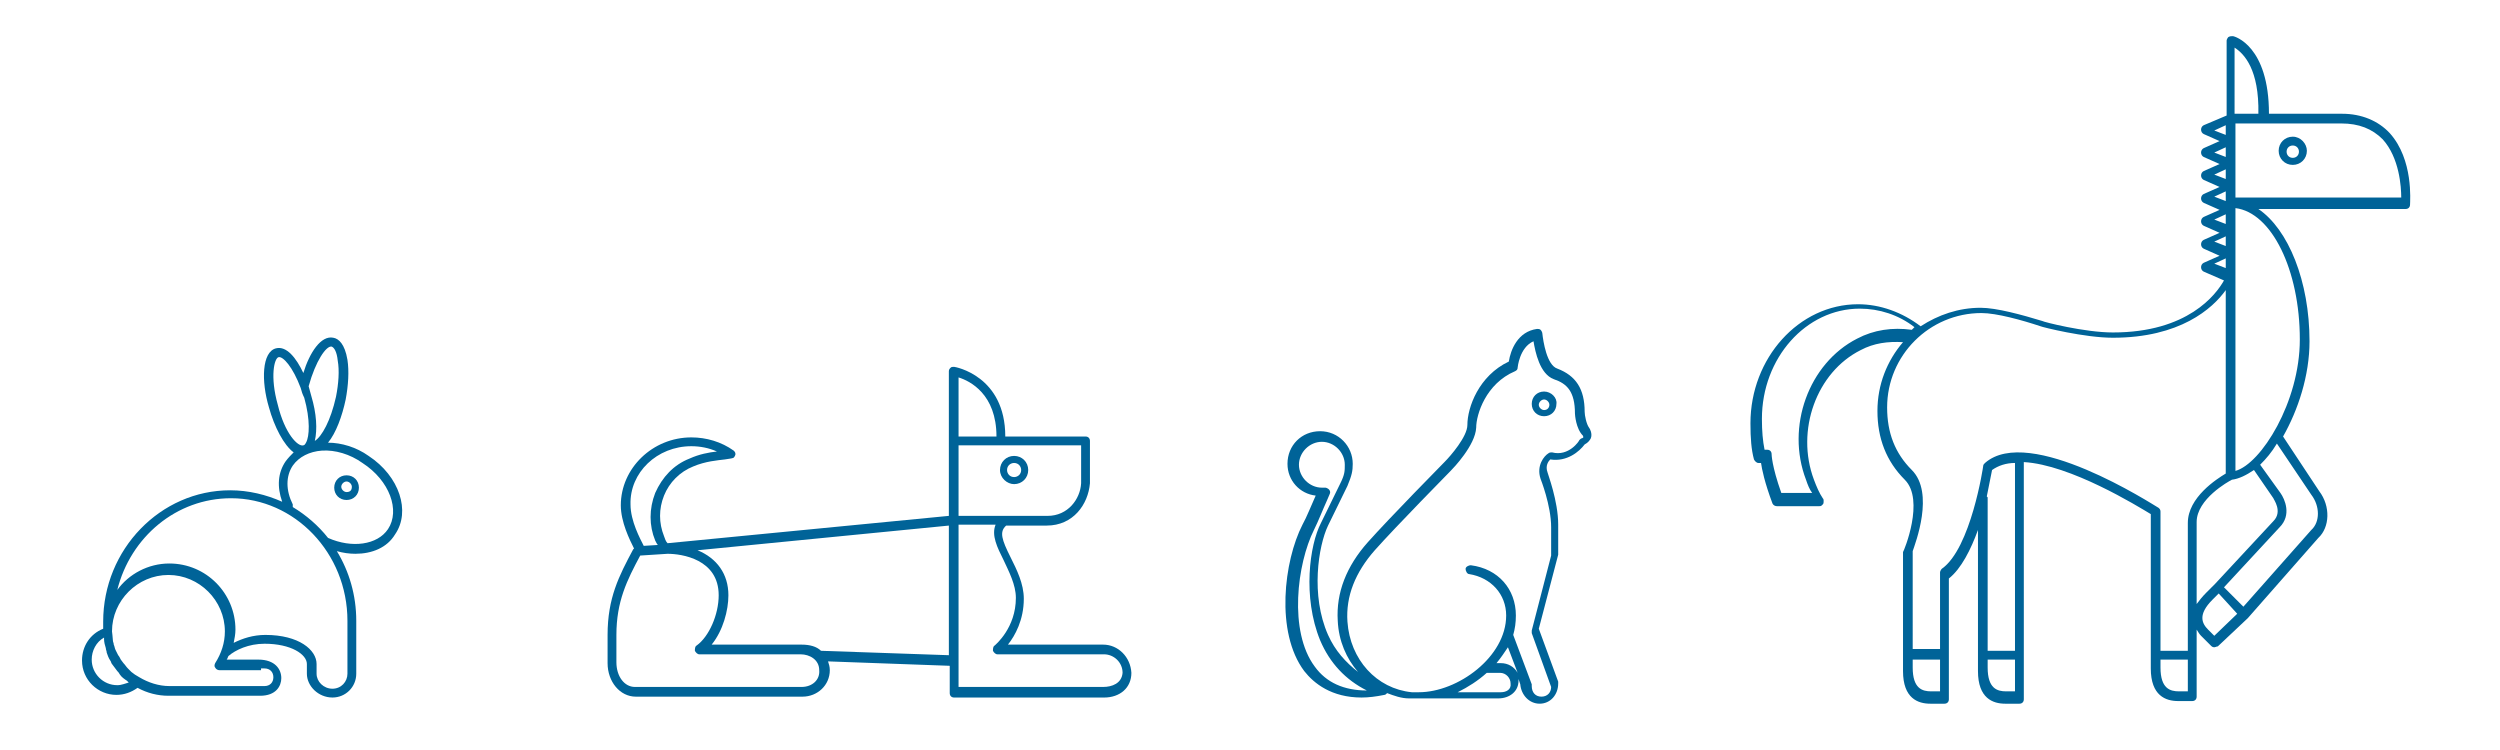
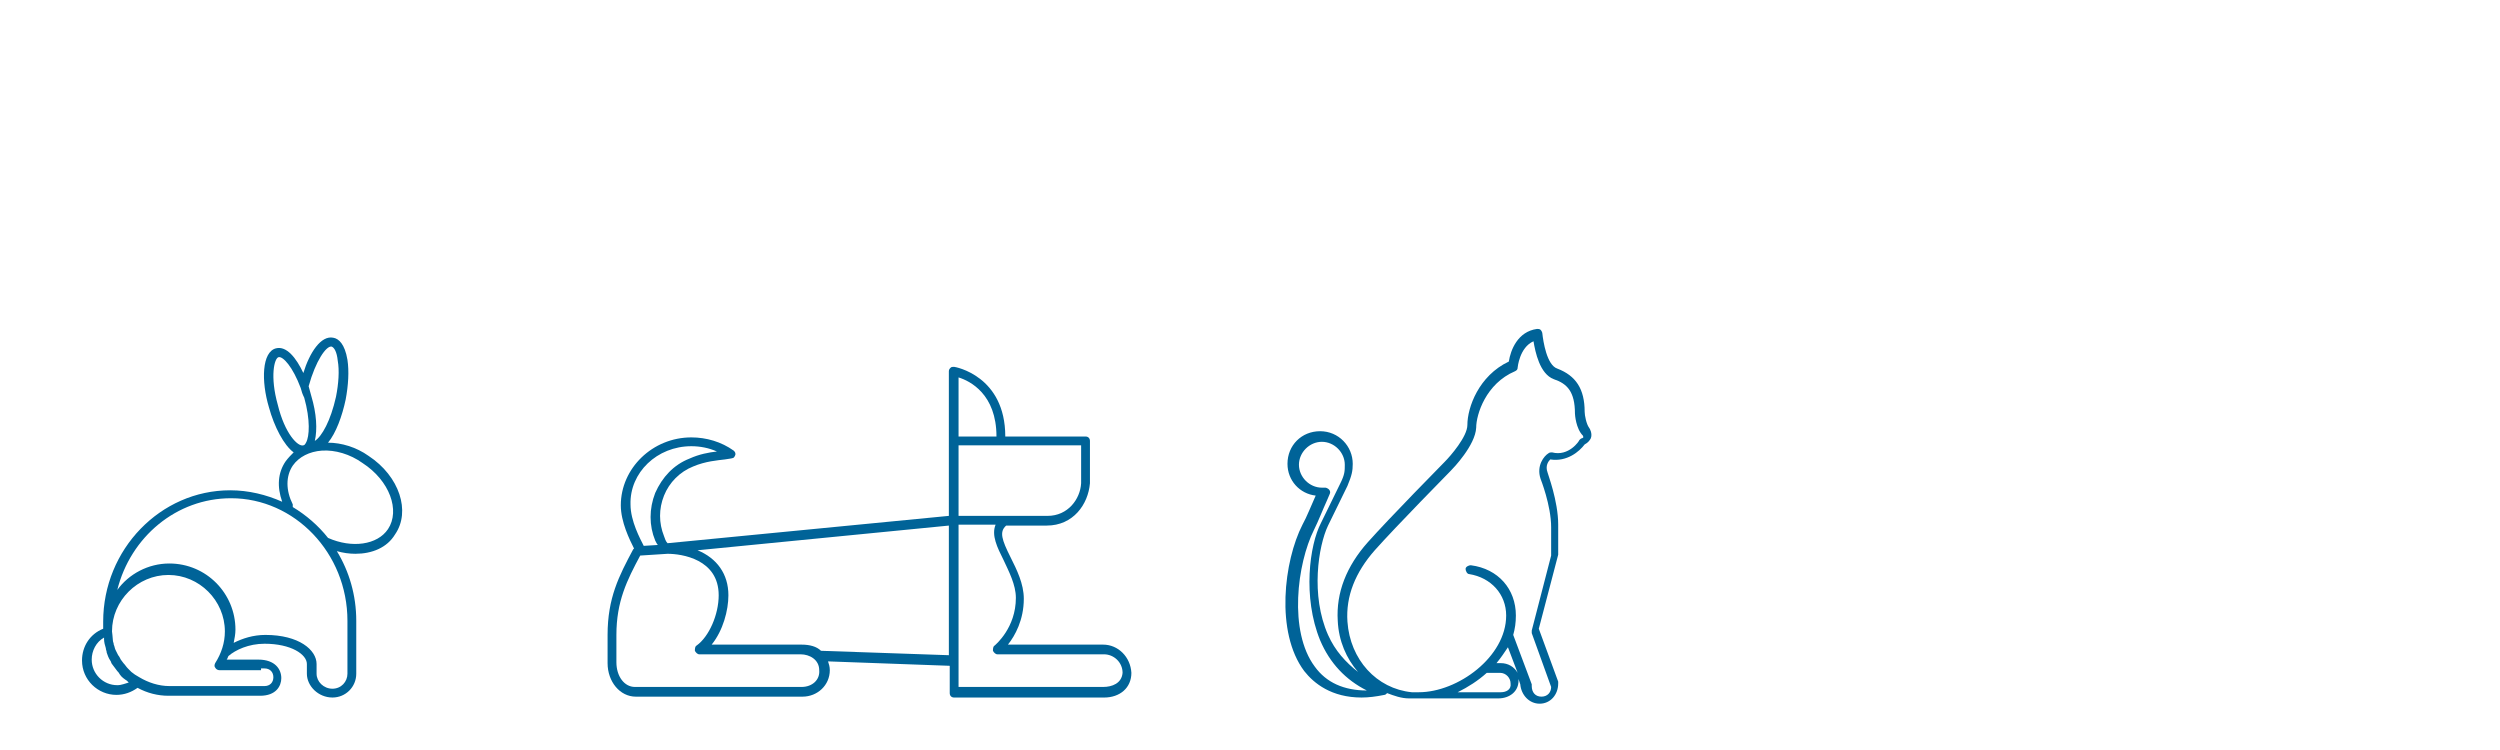
<svg xmlns="http://www.w3.org/2000/svg" version="1.1" id="Calque_1" x="0px" y="0px" viewBox="0 0 283.5 85" style="enable-background:new 0 0 283.5 85;" xml:space="preserve">
  <style type="text/css">
	.st0{fill:#006398;}
</style>
  <g>
-     <path class="st0" d="M115,54.9c0.9,0,1.6-0.7,1.6-1.6c0-0.9-0.7-1.6-1.6-1.6c-0.9,0-1.6,0.7-1.6,1.6   C113.4,54.2,114.2,54.9,115,54.9 M115,52.5c0.5,0,0.8,0.4,0.8,0.8c0,0.5-0.4,0.8-0.8,0.8c-0.5,0-0.8-0.4-0.8-0.8   C114.2,52.8,114.6,52.5,115,52.5" />
    <path class="st0" d="M125.1,73.1l-10.8,0c0.8-1,1.8-2.8,1.8-5.2c0-1.7-0.8-3.3-1.5-4.7c-1-2-1.3-2.9-0.5-3.6h4.6   c3,0,4.7-2.4,4.9-4.8V50c0-0.3-0.2-0.5-0.5-0.5H114c0-6.9-5.7-7.9-5.8-7.9c-0.2,0-0.3,0-0.4,0.1c-0.1,0.1-0.2,0.2-0.2,0.4V50v8.5   l-31.9,3.1c-0.2-0.2-0.3-0.5-0.4-0.8c-0.6-1.5-0.6-3.1,0-4.6c0.6-1.5,1.8-2.7,3.3-3.3c1.4-0.6,2.8-0.7,3.6-0.8   c0.6-0.1,0.8-0.1,1-0.2c0.1-0.1,0.2-0.3,0.2-0.4c0-0.2-0.1-0.3-0.2-0.4c-1.4-1-3.1-1.5-4.8-1.5c-4.4,0-8,3.5-8,7.7   c0,1.9,1,3.9,1.5,4.9c0,0,0,0,0,0c0,0-0.1,0.1-0.1,0.1c-1.6,3-2.9,5.5-2.9,9.7v3.2c0,2.1,1.4,3.8,3.2,3.8h18.9c1.7,0,3.1-1.3,3.1-3   c0-0.4-0.1-0.7-0.2-1l13.8,0.5v3.1c0,0.3,0.2,0.5,0.5,0.5h17c1.8,0,3.1-1.1,3.1-2.8C128.2,74.5,126.8,73.1,125.1,73.1 M122.6,54.8   c-0.1,1.8-1.5,3.7-3.8,3.7h-10.1v-8h4.8h9.1V54.8z M108.7,42.8c1.3,0.4,4.3,1.9,4.3,6.7h-4.3V42.8z M78.4,50.6c1,0,2,0.2,2.9,0.6   c-0.9,0.1-2,0.3-3.1,0.8c-1.8,0.7-3.1,2.1-3.9,3.9c-0.7,1.8-0.7,3.7,0,5.4c0.1,0.2,0.2,0.4,0.3,0.5L73,61.9   c-0.4-0.8-1.5-2.8-1.5-4.7C71.4,53.6,74.5,50.6,78.4,50.6 M90.9,77.9H72c-1.2,0-2.1-1.2-2.1-2.8V72c0-3.8,1.2-6.2,2.7-9   c0,0,3.1-0.2,3.1-0.2c1.6,0,5.8,0.6,5.8,4.7c0,2.2-1.1,4.7-2.5,5.7c-0.2,0.1-0.2,0.4-0.2,0.6c0.1,0.2,0.3,0.4,0.5,0.4h11.5   c1,0,2.1,0.6,2.1,1.8C93,77.1,92.1,77.9,90.9,77.9 M93.1,73.8c-0.5-0.5-1.3-0.7-2.2-0.7l-10.2,0c1.3-1.6,1.9-3.9,1.9-5.6   c0-2.4-1.3-4.2-3.5-5.1l28.5-2.8v14.7L93.1,73.8z M125.1,77.9h-16.4v-3V59.5h4.2c-0.5,1.2,0.2,2.6,0.9,4c0.6,1.3,1.4,2.8,1.4,4.3   c0,3.4-2.3,5.3-2.4,5.4c-0.2,0.1-0.2,0.4-0.2,0.6c0.1,0.2,0.3,0.4,0.5,0.4l12.1,0c1.1,0,2.1,0.9,2.1,2.1   C127.2,77.5,126.1,77.9,125.1,77.9" />
-     <path class="st0" d="M260,15.5c-0.9,0-1.6,0.7-1.6,1.6c0,0.9,0.7,1.6,1.6,1.6c0.9,0,1.6-0.7,1.6-1.6   C261.6,16.3,260.9,15.5,260,15.5 M260,17.9c-0.4,0-0.7-0.3-0.7-0.7c0-0.4,0.3-0.7,0.7-0.7c0.4,0,0.7,0.3,0.7,0.7   C260.7,17.6,260.4,17.9,260,17.9" />
-     <path class="st0" d="M271,15.1c-1.3-1.4-3.2-2.2-5.4-2.2c-2.5,0-5.8,0-8.3,0c0-7.7-3.9-8.8-4.1-8.8c-0.2,0-0.3,0-0.5,0.1   c-0.1,0.1-0.2,0.3-0.2,0.4v8.5l-2.6,1.1c-0.2,0.1-0.3,0.3-0.3,0.5c0,0.2,0.1,0.4,0.3,0.5l1.8,0.8l-1.8,0.8   c-0.2,0.1-0.3,0.3-0.3,0.5c0,0.2,0.1,0.4,0.3,0.5l1.8,0.8l-1.8,0.8c-0.2,0.1-0.3,0.3-0.3,0.5c0,0.2,0.1,0.4,0.3,0.5l1.8,0.8   l-1.8,0.8c-0.2,0.1-0.3,0.3-0.3,0.5c0,0.2,0.1,0.4,0.3,0.5l1.8,0.8l-1.8,0.8c-0.2,0.1-0.3,0.3-0.3,0.5c0,0.2,0.1,0.4,0.3,0.5   l1.8,0.8l-1.8,0.8c-0.2,0.1-0.3,0.3-0.3,0.5c0,0.2,0.1,0.4,0.3,0.5l1.8,0.8l-1.8,0.8c-0.2,0.1-0.3,0.3-0.3,0.5   c0,0.2,0.1,0.4,0.3,0.5l2.3,1c-0.9,1.6-4.1,5.9-12.6,5.9c-3.2,0-7.9-1.2-8-1.3c-2.3-0.7-5.2-1.5-7-1.5c-2.5,0-4.8,0.8-6.8,2.1   c-2.1-1.6-4.6-2.5-7.1-2.5c-6.7,0-12.2,6.1-12.2,13.5c0,1.7,0.1,3,0.4,4.1c0.1,0.2,0.3,0.4,0.5,0.4h0.3c0.1,0.7,0.4,2.2,1.3,4.6   c0.1,0.2,0.3,0.3,0.5,0.3h4.8c0,0,0,0,0,0c0.1,0,0.2,0,0.3-0.1c0,0,0.1-0.1,0.1-0.1c0.1-0.1,0.1-0.2,0.1-0.4c0-0.1,0-0.2-0.1-0.3   c-0.4-0.6-0.7-1.3-1-2.1c-2.1-5.6,0.3-12.2,5.3-14.7c1.5-0.8,3.1-1,4.8-0.9c-1.8,2.1-2.9,4.8-2.9,7.8c0,3.1,1,5.7,3.1,7.8   c2.3,2.3-0.1,8.1-0.2,8.2c0,0.1,0,0.1,0,0.2v11.8v1.5v0c0,3.1,1.7,3.7,3.1,3.7h1.6c0.3,0,0.5-0.2,0.5-0.5v-4.7v-9   c1.4-1.1,2.5-3.3,3.3-5.5v14.5v1.5v0c0,3.1,1.7,3.7,3.1,3.7h1.6c0.3,0,0.5-0.2,0.5-0.5v-4.7V52.4c5.3,0.3,12.9,5,14.4,5.9v16v1.5v0   c0,3.1,1.7,3.7,3.1,3.7h1.6c0.3,0,0.5-0.2,0.5-0.5v-4.7v-2.9c0.2,0.3,0.3,0.5,0.5,0.7l1.1,1.1c0.1,0.1,0.2,0.2,0.4,0.2   c0.1,0,0.3-0.1,0.4-0.1l3.4-3.2c0,0,0,0,0,0c0,0,0,0,0,0l8-9.1c1.3-1.2,1.4-3.6,0.1-5.3l-4.1-6.2c0,0,0,0,0,0c1.7-3,3-6.9,3-10.8   c0-6.8-2.4-12.7-5.8-15h16.7c0.3,0,0.5-0.2,0.5-0.5C273.3,22.8,273.7,18.1,271,15.1 M256.1,12.9c-1.2,0-2.1,0-2.7,0V5.4   C254.5,6.1,256.2,7.9,256.1,12.9 M252.4,14.2v1.1l-1.3-0.5L252.4,14.2z M252.4,16.7v1.1l-1.3-0.5L252.4,16.7z M252.4,19.2v1.1   l-1.3-0.5L252.4,19.2z M252.4,21.7v1.1l-1.3-0.5L252.4,21.7z M252.4,24.3v1.1l-1.3-0.5L252.4,24.3z M252.4,26.8v1.1l-1.3-0.5   L252.4,26.8z M252.4,29.3v1.1l-1.3-0.5L252.4,29.3z M210.6,38.4c-5.5,2.8-8.1,10-5.8,16c0.2,0.6,0.4,1.1,0.7,1.5h-3.5   c-1.1-3.1-1.1-4.4-1.1-4.4c0-0.3-0.2-0.5-0.5-0.5h-0.3c-0.2-1-0.3-2.1-0.3-3.5c0-6.9,5-12.5,11.1-12.5c2.2,0,4.4,0.7,6.2,2.1   c-0.1,0.1-0.2,0.2-0.3,0.3C214.6,37.1,212.5,37.4,210.6,38.4 M220,78.4h-1c-1,0-2.1-0.3-2.1-2.7v-0.9h3.1V78.4z M225.3,56.3   c0.3-1.4,0.5-2.6,0.6-3c0.7-0.5,1.6-0.8,2.6-0.8v21.3h-3.1V56.4C225.3,56.3,225.3,56.3,225.3,56.3 M228.5,78.4h-1   c-1,0-2.1-0.3-2.1-2.7v-0.9h3.1V78.4z M225.1,52.5c-0.1,0.1-0.2,0.2-0.2,0.3c0,0.1-1.4,9.4-4.7,11.7c-0.1,0.1-0.2,0.3-0.2,0.4v8.7   h-3.1V62.5c0.3-0.9,2.5-6.6-0.1-9.2c-1.9-1.9-2.8-4.2-2.8-7.1c0-5.9,4.8-10.7,10.7-10.7c1.7,0,4.6,0.8,6.7,1.5   c0.2,0.1,5,1.3,8.2,1.3c7.6,0,11.3-3.3,12.8-5.4v20.8c-1,0.6-4.3,2.7-4.3,5.6v14.5h-3.1V58c0-0.2-0.1-0.3-0.2-0.4   C244.1,57.2,230.1,48.1,225.1,52.5 M248.1,78.4h-1c-1,0-2.1-0.3-2.1-2.7v-0.9h3.1V78.4z M249.1,68.5v-9.3c0-2.6,3.6-4.6,4-4.8   c0.8-0.1,1.6-0.5,2.5-1.1l2.2,3.2c0,0.1,1.1,1.5,0,2.6l-6.6,7.1l-1,1C249.7,67.7,249.4,68.1,249.1,68.5 M251.1,72.1l-0.7-0.7   c-0.7-0.7-1.2-1.7,0.5-3.4l0.7-0.7l1.1,1.2l1,1.1L251.1,72.1z M262.1,56.1c1,1.3,1,3.1,0,4l-7.7,8.7l-2.2-2.2l6.3-6.8   c1.4-1.4,0.6-3.2,0.1-3.9l-2.3-3.2c0,0,0,0,0,0c0.7-0.7,1.3-1.4,1.9-2.4L262.1,56.1z M260.8,38.5c0,7.1-4.4,14.1-7.3,14.9V31.1   v-2.5v-2.5v-2.5C257.6,24.1,260.8,30.6,260.8,38.5 M253.5,22.4V21v-2.5V16v-2h3.2c0,0,0,0,0,0c2.6,0,6.2,0,8.8,0   c2,0,3.5,0.6,4.7,1.8c1.9,2.1,2.1,5.4,2.1,6.6H253.5z" />
    <path class="st0" d="M179.7,46.7c0-2.6-1-4.1-3.1-4.9c-1.2-0.4-1.6-3.1-1.7-4c0-0.1-0.1-0.3-0.2-0.4c-0.1-0.1-0.3-0.1-0.4-0.1   c-2.2,0.3-3,2.4-3.2,3.7c-3.4,1.6-4.7,5.2-4.7,7.2c0,1.3-1.9,3.5-2.6,4.2c-0.1,0.1-6.3,6.4-8.7,9.1c-2.4,2.7-3.6,5.7-3.4,8.9   c0.1,2.3,1,4.3,2.3,5.8c-1.4-1.1-2.6-2.4-3.4-4.2c-2-4.5-1.1-10.1,0-12.4l2.2-4.5c0.5-1.2,0.6-1.7,0.6-2.5c0-2-1.6-3.7-3.7-3.7   s-3.7,1.6-3.7,3.7c0,1.9,1.4,3.4,3.2,3.6l0,0c-0.5,1.1-1,2.4-1.5,3.3c-2.1,4.1-3.1,12.2,0.2,16.6c1.1,1.4,3.1,3,6.5,3   c0.8,0,1.6-0.1,2.6-0.3c0.1,0,0.2-0.1,0.3-0.2c0.8,0.3,1.6,0.6,2.5,0.6l0.8,0h9.3c1.3,0,2.3-0.8,2.3-2c0-0.1,0-0.2,0-0.2l0.2,0.6   c0.1,1.2,1,2.2,2.2,2.2c1.2,0,2.1-1,2.1-2.3c0-0.1,0-0.1,0-0.2l-2.2-6l2.2-8.4c0,0,0-0.1,0-0.1v-3.3c0-2.7-1.2-5.8-1.2-5.9   c-0.3-0.8,0.1-1.3,0.3-1.5c1.9,0.3,3.3-0.9,3.9-1.7c0.4-0.2,0.6-0.5,0.7-0.7c0.2-0.5-0.1-1.1-0.2-1.2   C179.9,48.1,179.7,47.1,179.7,46.7 M149.1,75.6c-3-4-2-11.7-0.1-15.5c0.5-1,1-2.3,1.5-3.4l0.3-0.7c0.1-0.2,0-0.4-0.1-0.5   c-0.1-0.1-0.3-0.2-0.4-0.2c0,0,0,0-0.1,0c-0.1,0-0.2,0-0.3,0c-1.4,0-2.6-1.2-2.6-2.6c0-1.4,1.2-2.6,2.6-2.6c1.4,0,2.6,1.2,2.6,2.6   c0,0.7,0,1.1-0.5,2.1l-2.2,4.5h0c-1.3,2.5-2.1,8.4-0.1,13.3c1.1,2.6,2.9,4.5,5.3,5.7C152.4,78.3,150.4,77.4,149.1,75.6 M170.2,78.5   h-4.9c1.2-0.6,2.3-1.3,3.3-2.2h1.5c0.7,0,1.2,0.6,1.2,1.2C171.4,78.2,170.8,78.5,170.2,78.5 M170.2,75.2h-0.5   c0.5-0.6,0.9-1.2,1.3-1.8l1.1,2.9C171.7,75.6,171,75.2,170.2,75.2 M179.4,49.7c-0.1,0-0.2,0.1-0.3,0.2c0,0.1-1.2,1.9-3.1,1.4   c-0.1,0-0.3,0-0.4,0.1c-0.5,0.3-1.4,1.4-0.9,2.9c0,0,1.2,3,1.2,5.5V63l-2.2,8.5c0,0.1,0,0.2,0,0.3l2.2,6.1c0,0.6-0.4,1.1-1.1,1.1   c-0.7,0-1.1-0.5-1.1-1.2c0-0.1,0-0.1,0-0.2l-2.1-5.6c0.2-0.7,0.3-1.4,0.3-2.2c0-3-2-5.3-5.1-5.7c-0.3,0-0.6,0.2-0.6,0.4   c0,0.3,0.2,0.6,0.4,0.6c2.5,0.4,4.2,2.3,4.2,4.7c0,4.7-5.5,8.7-9.9,8.7l-0.8,0c-4-0.4-7-3.7-7.3-8c-0.2-2.9,0.9-5.6,3.1-8.1   c2.4-2.7,8.6-9,8.6-9c0.3-0.3,2.8-2.9,2.9-4.9c0-1.5,1.1-5,4.4-6.4c0.2-0.1,0.3-0.2,0.3-0.4c0,0,0.2-2.3,1.8-3   c0.2,1.2,0.7,3.7,2.3,4.3c1.5,0.5,2.4,1.4,2.4,3.9c0,0.1,0.1,1.7,0.9,2.5c0,0,0.1,0.2,0,0.2C179.6,49.6,179.6,49.6,179.4,49.7" />
-     <path class="st0" d="M175.1,44.4c-0.8,0-1.4,0.6-1.4,1.4c0,0.8,0.6,1.4,1.4,1.4c0.8,0,1.4-0.6,1.4-1.4   C176.6,45.1,175.9,44.4,175.1,44.4 M175.1,46.5c-0.3,0-0.6-0.3-0.6-0.6c0-0.3,0.3-0.6,0.6-0.6c0.3,0,0.6,0.3,0.6,0.6   C175.7,46.2,175.5,46.5,175.1,46.5" />
-     <path class="st0" d="M39.3,53.9c-0.8,0-1.4,0.6-1.4,1.4c0,0.8,0.6,1.4,1.4,1.4c0.8,0,1.4-0.6,1.4-1.4   C40.7,54.5,40.1,53.9,39.3,53.9 M39.3,55.8c-0.3,0-0.6-0.3-0.6-0.6c0-0.3,0.3-0.6,0.6-0.6c0.3,0,0.6,0.3,0.6,0.6   C39.9,55.6,39.7,55.8,39.3,55.8" />
    <path class="st0" d="M41.8,51.7c-1.4-1-3.1-1.5-4.6-1.5c0.9-1.1,1.6-3,2-4.9c0.3-1.6,0.4-3.2,0.2-4.5c-0.3-1.8-1-2.4-1.6-2.5h0   c-1.4-0.3-2.7,1.7-3.4,4c-0.8-1.7-1.9-3.1-3.1-2.8c-1.6,0.4-1.7,3.7-0.8,6.7c0.6,2.2,1.7,4.3,2.8,5.1c-0.3,0.3-0.6,0.6-0.9,1   c-0.9,1.3-1,2.9-0.4,4.6c-1.8-0.8-3.8-1.3-5.9-1.3c-7.9,0-14.4,6.7-14.4,14.9c0,0,0,0.5,0,0.8c-1.5,0.6-2.4,2-2.4,3.6   c0,2.2,1.8,3.9,3.9,3.9c0.9,0,1.7-0.3,2.4-0.8c1.1,0.6,2.3,0.9,3.5,0.9h10.4c1.8,0,2.4-1.1,2.4-2c0-1-0.7-2.1-2.6-2.1h-3.6   c0.1-0.1,0.1-0.2,0.2-0.4c0.8-0.7,2.3-1.4,4.1-1.4c3,0,4.8,1.2,4.8,2.3v1.1c0,1.4,1.3,2.7,2.9,2.7c1.5,0,2.7-1.2,2.7-2.7v-6   c0-2.9-0.8-5.6-2.2-7.9c0.7,0.2,1.4,0.3,2.1,0.3c1.9,0,3.6-0.7,4.5-2.2C46.6,58,45.3,54,41.8,51.7 M37.6,39.3   c0.3,0.1,0.6,0.6,0.7,1.6c0.2,1.1,0.1,2.6-0.2,4.1c-0.6,2.7-1.6,4.5-2.4,5c0.3-1.3,0.2-3.1-0.4-5.1c-0.1-0.4-0.2-0.7-0.3-1.1   C35.8,40.9,37,39.2,37.6,39.3 M31.5,45.9c-0.9-3.2-0.4-5.3,0.1-5.4c0.5-0.1,1.6,1.1,2.5,3.5c0.1,0.4,0.2,0.7,0.4,1.1   c0.7,2.5,0.6,4.4,0.2,5.1h0c-0.1,0.2-0.2,0.3-0.3,0.3C33.8,50.7,32.3,49.2,31.5,45.9 M13.3,77.7c-1.6,0-2.9-1.3-2.9-2.9   c0-1,0.5-2,1.4-2.5c0,0.1,0,0.1,0,0.2c0,0.3,0.1,0.7,0.2,1c0,0.2,0.1,0.3,0.1,0.5c0.1,0.3,0.2,0.6,0.4,0.9c0.1,0.1,0.1,0.3,0.2,0.4   c0.2,0.3,0.4,0.5,0.6,0.8c0.1,0.1,0.2,0.2,0.3,0.4c0.2,0.3,0.5,0.5,0.8,0.7c0.1,0.1,0.1,0.1,0.2,0.2C14.2,77.5,13.8,77.7,13.3,77.7    M29.6,75.8H30c0.6,0,1,0.4,1,1c0,0.6-0.4,1-1,1h-0.4H19.2c-1.2,0-2.4-0.4-3.4-1c-0.2-0.1-0.3-0.2-0.5-0.3   c-0.1-0.1-0.3-0.2-0.4-0.3c-0.1-0.1-0.3-0.3-0.4-0.4c-0.2-0.2-0.3-0.4-0.5-0.6c-0.1-0.1-0.2-0.3-0.3-0.4c-0.1-0.2-0.2-0.4-0.3-0.5   c-0.1-0.2-0.2-0.4-0.3-0.6c-0.1-0.2-0.1-0.4-0.2-0.6c0-0.2-0.1-0.3-0.1-0.5c0-0.2-0.1-1-0.1-1c0-3.5,2.9-6.4,6.4-6.4   s6.4,2.9,6.4,6.4c0,1.3-0.4,2.5-1.1,3.6c-0.1,0.2-0.1,0.4,0,0.5c0.1,0.2,0.3,0.3,0.5,0.3H29.6z M39.4,70.4v6c0,0.9-0.7,1.7-1.7,1.7   c-1,0-1.8-0.8-1.8-1.7v-1.1c0-1.6-2-3.3-5.8-3.3c-1.4,0-2.6,0.4-3.6,0.9c0.1-0.5,0.2-1,0.2-1.5c0-4.1-3.3-7.5-7.5-7.5   c-2.4,0-4.6,1.2-5.9,3c1.5-6,6.7-10.4,12.9-10.4C33.4,56.5,39.4,62.7,39.4,70.4 M44,60c-1.2,1.8-4.1,2.2-6.8,1   c-1.1-1.4-2.5-2.6-4-3.5c0-0.1,0-0.2,0-0.3c-0.8-1.6-0.8-3.2,0-4.4c0.7-1,1.9-1.6,3.3-1.7c1.5-0.1,3.2,0.4,4.6,1.4   C44.2,54.5,45.4,57.9,44,60" />
  </g>
</svg>